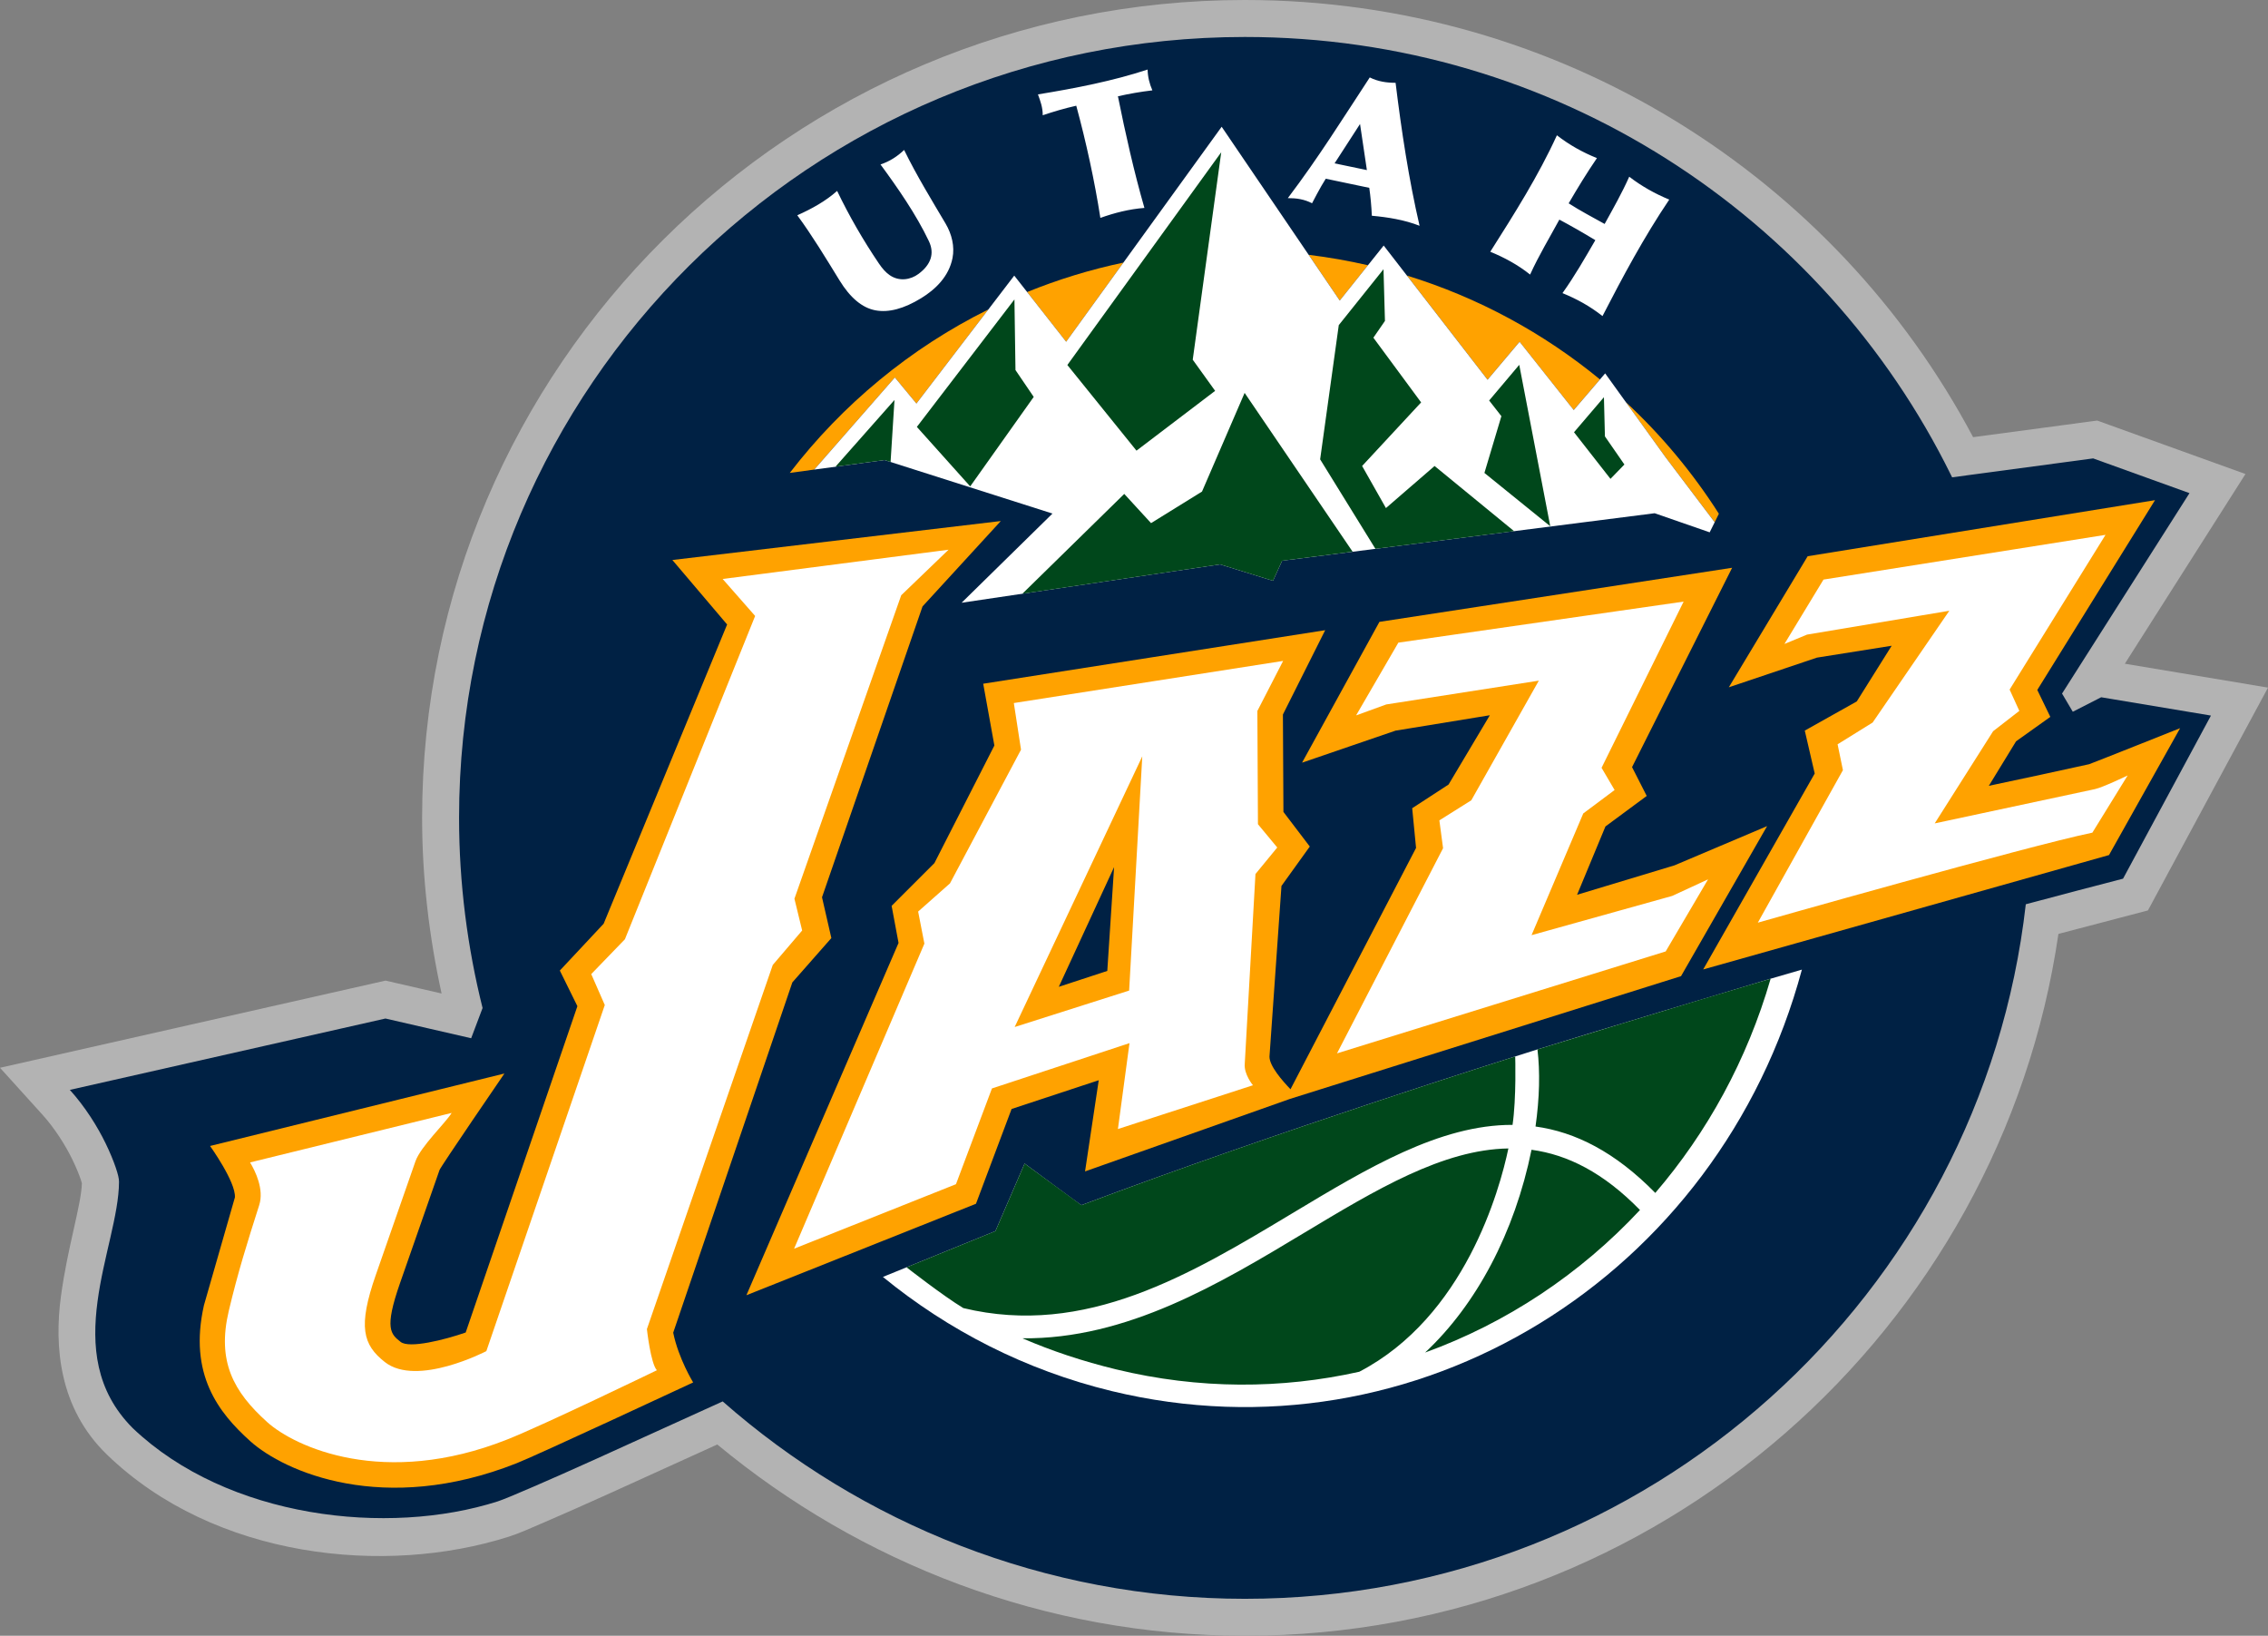
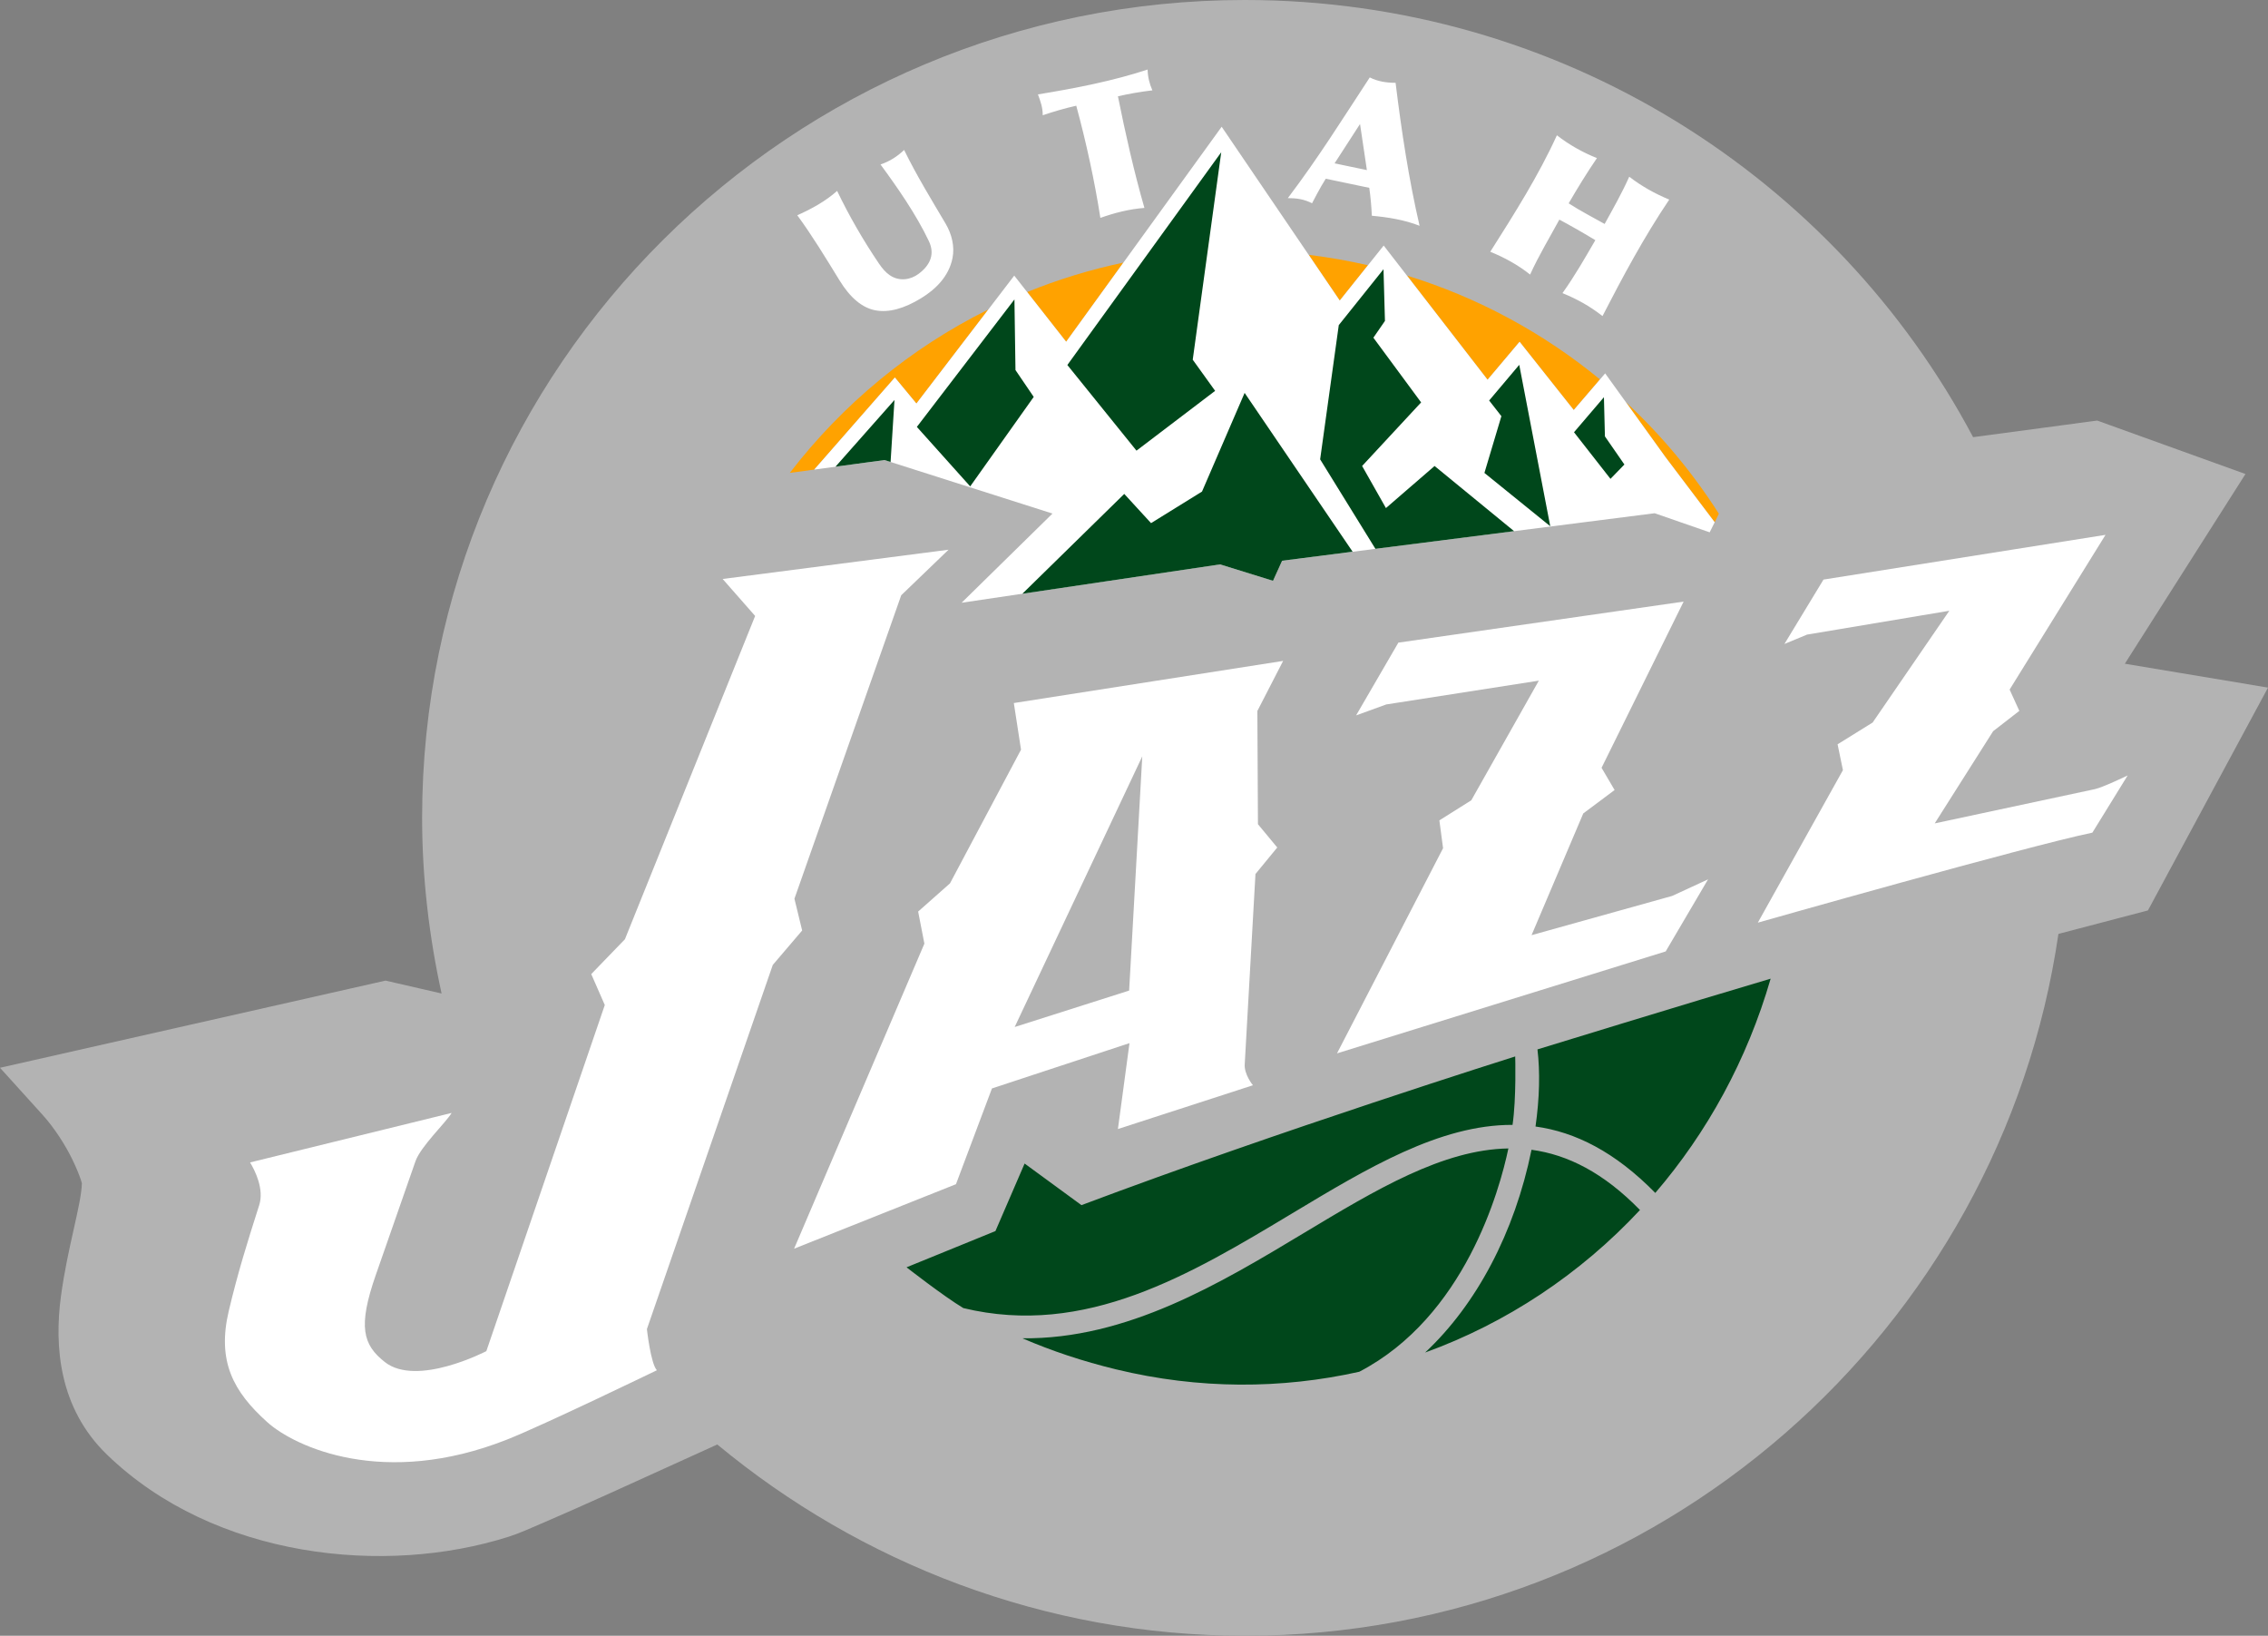
<svg xmlns="http://www.w3.org/2000/svg" xmlns:ns1="http://sodipodi.sourceforge.net/DTD/sodipodi-0.dtd" xmlns:ns2="http://www.inkscape.org/namespaces/inkscape" version="1.1" width="552.211" height="398.201" viewBox="0 0 552.211 398.201" id="Layer_1" xml:space="preserve" ns1:docname="Utah_Jazz_2010.svg" ns2:version="1.0.2-2 (e86c870879, 2021-01-15)">
  <rect x="0" y="0" width="552.211" height="398.201" fill="#808080" stroke="none" />
  <ns1:namedview pagecolor="#ffffff" bordercolor="#666666" borderopacity="1" objecttolerance="10" gridtolerance="10" guidetolerance="10" ns2:pageopacity="0" ns2:pageshadow="2" ns2:window-width="1366" ns2:window-height="705" id="namedview3392" showgrid="false" ns2:snap-global="true" ns2:zoom="1" ns2:cx="311.85044" ns2:cy="226.36316" ns2:window-x="-8" ns2:window-y="-8" ns2:window-maximized="1" ns2:current-layer="layer4" />
  <defs id="defs17777">
	
	
	
	
	
	
	
	
	
	
	
	
	
	
	
	
	
	
	
	
	
	
	
	
	
</defs>
  <g ns2:groupmode="layer" id="layer4" ns2:label="Layer 1" transform="translate(152.257,107.168)">
    <g id="g4207">
      <path id="path4180" style="color:#000000;font-style:normal;font-variant:normal;font-weight:normal;font-stretch:normal;font-size:medium;line-height:normal;font-family:sans-serif;font-variant-ligatures:normal;font-variant-position:normal;font-variant-caps:normal;font-variant-numeric:normal;font-variant-alternates:normal;font-variant-east-asian:normal;font-feature-settings:normal;font-variation-settings:normal;text-indent:0;text-align:start;text-decoration:none;text-decoration-line:none;text-decoration-style:solid;text-decoration-color:#000000;letter-spacing:normal;word-spacing:normal;text-transform:none;writing-mode:lr-tb;direction:ltr;text-orientation:mixed;dominant-baseline:auto;baseline-shift:baseline;text-anchor:start;white-space:normal;shape-padding:0;shape-margin:0;inline-size:0;clip-rule:nonzero;display:inline;overflow:visible;visibility:visible;isolation:auto;mix-blend-mode:normal;color-interpolation:sRGB;color-interpolation-filters:linearRGB;solid-color:#000000;solid-opacity:1;vector-effect:none;fill:#b3b3b3;fill-opacity:1;fill-rule:nonzero;stroke:none;stroke-linecap:butt;stroke-linejoin:miter;stroke-miterlimit:4;stroke-dasharray:none;stroke-dashoffset:0;stroke-opacity:1;paint-order:markers stroke fill;color-rendering:auto;image-rendering:auto;shape-rendering:auto;text-rendering:auto;enable-background:accumulate;stop-color:#000000" d="m 288.85,-7.678 c -110.508,0 -200.322,89.208 -200.322,199.102 0,14.631 1.722,28.992 4.742,42.748 l -13.648,-3.139 -93.869,21.219 10.334,11.422 c 2.99,3.304 5.622,7.483 7.295,10.928 0.928,1.911 1.624,3.642 2.029,4.832 0.153,0.451 0.216,0.698 0.279,0.932 -0.126,5.198 -3.532,15.732 -5.107,27.568 -1.598,12.008 -0.556,27.105 11.205,38.482 26.212,25.358 67.884,29.565 97.912,19.961 2.519,-0.806 5.157,-1.994 9.518,-3.887 4.322,-1.876 9.769,-4.269 15.477,-6.861 l 25.703,-11.676 c 34.766,28.821 79.686,46.57 128.453,46.57 100.709,0 184.038,-74.509 198.084,-170.857 l 21.793,-5.715 29.236,-54.242 -34.857,-5.816 29.369,-46.18 L 496.375,94.701 466.162,98.74 C 432.597,35.438 365.731,-7.678 288.85,-7.678 Z" transform="translate(-138.009,-99.49)" ns1:nodetypes="cccccccccccccccccccccccc" />
-       <path style="color:#000000;font-style:normal;font-variant:normal;font-weight:normal;font-stretch:normal;font-size:medium;line-height:normal;font-family:sans-serif;font-variant-ligatures:normal;font-variant-position:normal;font-variant-caps:normal;font-variant-numeric:normal;font-variant-alternates:normal;font-variant-east-asian:normal;font-feature-settings:normal;font-variation-settings:normal;text-indent:0;text-align:start;text-decoration:none;text-decoration-line:none;text-decoration-style:solid;text-decoration-color:#000000;letter-spacing:normal;word-spacing:normal;text-transform:none;writing-mode:lr-tb;direction:ltr;text-orientation:mixed;dominant-baseline:auto;baseline-shift:baseline;text-anchor:start;white-space:normal;shape-padding:0;shape-margin:0;inline-size:0;clip-rule:nonzero;display:inline;overflow:visible;visibility:visible;isolation:auto;mix-blend-mode:normal;color-interpolation:sRGB;color-interpolation-filters:linearRGB;solid-color:#000000;solid-opacity:1;vector-effect:none;fill:#002144;fill-opacity:1;fill-rule:nonzero;stroke:none;stroke-width:18;stroke-linecap:butt;stroke-linejoin:miter;stroke-miterlimit:4;stroke-dasharray:none;stroke-dashoffset:0;stroke-opacity:1;paint-order:markers stroke fill;color-rendering:auto;image-rendering:auto;shape-rendering:auto;text-rendering:auto;enable-background:accumulate;stop-color:#000000" d="m -37.538,145.573 -20.868,-4.799 -76.844,17.37 c 3.713,4.103 6.704,8.889 8.717,13.036 1.081,2.226 1.904,4.252 2.452,5.864 0.274,0.806 0.481,1.509 0.617,2.09 0.135,0.577 0.187,1.008 0.185,1.417 -0.033,7.944 -3.798,18.34 -5.228,29.079 -1.431,10.749 -0.572,21.695 8.565,30.852 l 0.006,0.006 0.006,0.006 c 23.088,21.984 62.118,26.378 88.875,17.82 1.151,-0.368 4.386,-1.707 8.676,-3.569 4.291,-1.862 9.695,-4.237 15.338,-6.8 L 23.703,233.98 c 33.756,29.706 78.494,48.053 127.137,48.053 98.354,0 179.389,-74.215 190.141,-169.075 8.268,-2.208 16.499,-4.372 23.68,-6.228 l 21.401,-39.705 -26.726,-4.459 -6.911,3.529 -2.616,-4.426 31.029,-48.791 -23.456,-8.455 -34.338,4.603 -0.23,-0.463 C 291.722,-54.632 226.409,-98.167 150.839,-98.167 c -105.676,0 -191.322,85.101 -191.322,190.1 0,15.891 2.031,31.533 5.724,46.282 z" id="path4182" ns1:nodetypes="cccccccccccccccccccccccccccccc" />
      <path fill="#6daedf" d="m 180.816,-42.599 c -4.728,-1.084 -9.533,-1.938 -14.425,-2.529 l 7.554,11.128 z m 36.909,18.632 13.19,16.614 6.389,-7.45 c -13.712,-11.266 -29.623,-19.937 -46.997,-25.281 l 19.628,25.353 z m 47.51,43.931 1.017,-2.073 C 259.88,7.891 252.26,-1.237 243.604,-9.275 l 9.656,13.4 z m -167.409,-56.039 9.503,12.108 13.937,-19.272 c -8.098,1.698 -15.929,4.118 -23.44,7.164 z M 40.039,7.956 45.989,7.142 65.623,-15.269 70.869,-8.93 88.397,-31.842 C 69.376,-22.411 52.854,-8.721 40.039,7.956 Z" id="path2464" style="fill:#ffa200;fill-opacity:1;stroke:none;stroke-width:0.457" ns1:nodetypes="ccccccccccccccccccccccccc" />
-       <path fill="#ffffff" d="m 255.437,103.491 -23.708,7.159 6.906,-16.632 10.05,-7.428 -3.57,-7.015 24.363,-48.527 -85.872,13.166 -18.838,34.276 22.752,-7.794 22.97,-3.751 -10.048,16.863 -8.859,5.769 0.94,9.671 -30.57,58.745 c -2.023,-2.112 -5.119,-5.658 -5.119,-7.923 l 2.92,-41.575 6.895,-9.588 -6.417,-8.429 -0.127,-23.708 10.293,-20.529 -83.263,13.031 2.719,15.047 -14.602,28.622 -10.417,10.404 1.685,9.029 -37.042,85.761 55.895,-22.268 8.671,-23.075 21.22,-6.998 -3.332,22.196 49.914,-17.655 95.196,-29.877 20.954,-36.519 z m -138.091,25.694 -11.807,3.869 13.461,-29.143 z m -76.684,2.795 9.498,-10.792 -2.274,-9.931 L 72.359,40.456 91.42,19.67 11.454,29.155 24.782,44.853 -5.284,117.698 -15.948,129.097 l 4.275,8.671 -27.199,79.437 c -5.191,1.802 -13.748,3.946 -15.833,2.293 -2.38,-1.887 -4.055,-3.154 -0.168,-14.279 l 9.634,-27.575 c 0.304,-0.87 15.796,-23.483 15.796,-23.483 l -71.671,17.637 c 0,0 6.291,8.743 6.053,12.514 l -7.543,26.276 c -3.779,16.806 3.568,26.139 11.266,33.06 8.281,7.46 32.526,18.205 64.898,5.37 5.241,-2.071 42.951,-19.656 42.951,-19.656 0,0 -3.568,-5.8 -4.857,-12.113 z M 356.396,78.866 c -4.353,0.988 -19.012,4.131 -24.413,5.261 l 6.631,-10.838 8.34,-5.944 -3.173,-6.559 28.663,-46.196 -84.57,13.647 -19.2,31.902 21.454,-7.22 18.2,-2.891 -8.501,13.557 -12.658,7.098 2.418,10.448 -27.153,47.695 98.807,-27.843 17.315,-30.889 c 0.002,0.002 -21.633,8.619 -22.161,8.774 z" id="path2466" style="fill:#ffa200;fill-opacity:1;stroke:none;stroke-width:0.457" ns1:nodetypes="cccccccccccccccccccccccccccccccccccccccccccccccccccccccccccccccccccccccccccccc" />
      <path id="path2474" style="fill:#ffffff;fill-opacity:1;stroke:none;stroke-width:0.457" d="m 318.804,93.274 14.225,-22.442 6.378,-4.949 -2.363,-5.185 23.35,-37.664 -68.667,10.886 -9.512,15.676 5.499,-2.28 34.651,-5.806 -18.674,27.21 -8.532,5.296 1.298,6.295 -20.719,37.125 c 0,0 65.968,-18.733 81.451,-21.906 l 8.593,-13.926 c 0,0 -6.051,2.916 -7.964,3.325 z m -164.919,-27.369 6.273,-12.185 -65.568,10.256 1.75,11.353 -17.295,32.543 -7.753,6.863 1.521,7.807 -31.723,74.264 39.412,-15.702 8.761,-23.309 33.488,-11.03 -2.817,20.911 32.873,-10.657 c 0,0 -2.239,-2.682 -1.99,-5.25 l 2.605,-46.168 5.305,-6.461 -4.7,-5.669 z m -31.221,68.065 -27.869,8.872 31.068,-65.889 z m 62.594,-69.651 37.156,-5.796 -16.44,29.124 -7.775,4.888 0.901,6.777 -25.825,49.943 80.027,-24.814 10.315,-17.544 -8.737,4.035 -34.236,9.551 12.593,-29.634 7.631,-5.702 -3.177,-5.405 19.981,-40.462 -69.455,9.989 -10.293,17.716 z M 23.695,33.774 78.696,26.648 67.17,37.739 41.171,111.608 l 1.881,7.735 -7.155,8.386 -30.647,88.646 c 0,0 0.916,8.379 2.426,10.018 0,0 -27.407,13.271 -36.403,16.841 -30.071,11.932 -51.772,1.811 -58.466,-4.211 -8.254,-7.426 -12.271,-14.8 -9.359,-27.09 2.201,-9.288 4.496,-16.624 7.406,-25.731 1.225,-3.833 -0.94,-8.274 -2.224,-10.397 l 49.076,-12.051 c -1.414,2.381 -7.544,8.151 -8.811,11.781 l -9.649,27.651 c -4.406,12.626 -3.147,17.008 2.2,21.214 7.82,6.152 24.712,-2.662 24.712,-2.662 l 28.838,-84.249 -3.299,-7.532 8.198,-8.479 L 31.603,42.775 Z" ns1:nodetypes="ccccccccccccccccccccccccccccccccccccccccccccccccccccccccccccccccccccccccccccccc" />
      <path style="fill:#ffffff;stroke:none;stroke-width:0.457" d="M 145.193,-76.313 107.329,-23.976 94.69,-40.076 70.87,-8.934 65.621,-15.278 45.989,7.146 63.095,4.821 104.001,17.847 81.874,39.559 l 62.93,-9.338 12.89,3.996 2.219,-4.885 90.707,-11.562 13.394,4.648 1.22,-2.452 -11.967,-15.835 -14.702,-20.404 -7.649,8.922 -13.184,-16.621 -7.797,9.249 -25.292,-32.67 -10.699,13.394 z" id="path2476" ns1:nodetypes="ccccccccccccccccccccccc" />
      <path id="polygon2490" style="fill:#00471b;fill-opacity:1;stroke:none;stroke-width:0.457" d="M 64.58,5.294 63.094,4.821 51.165,6.442 65.532,-9.799 Z m 30.158,-39.571 0.253,17.192 4.443,6.537 L 83.968,11.236 70.98,-3.246 Z m 26.737,47.344 6.524,7.111 12.409,-7.683 10.376,-24.022 26.294,38.664 -17.166,2.195 -2.217,4.886 -12.892,-3.995 -48.138,7.146 z m 23.614,-83.175 -6.939,50.501 5.453,7.583 L 124.454,2.536 107.623,-18.315 Z m 28.618,42.083 10.891,-13.603 0.353,12.586 -2.817,4.08 11.624,15.752 -14.367,15.479 5.8,10.243 11.844,-10.243 19.359,15.866 -33.765,4.301 -13.459,-21.786 z m 39.591,22.165 -2.978,-3.812 7.327,-8.682 7.55,39.286 -16.029,-12.974 z m 24.969,-4.615 0.242,9.538 4.744,6.847 -3.393,3.491 L 230.981,-1.946 Z" ns1:nodetypes="ccccccccccccccccccccccccccccccccccccccccccccccccccc" />
-       <path style="fill:#ffffff;stroke:none;stroke-width:0.457" d="m 62.713,203.677 c 15.894,12.992 34.705,22.696 55.711,27.789 74.083,17.93 147.912,-27.726 168.041,-102.597 l 1.7e-4,-10e-6 c -2.505,0.729 -5.055,1.471 -7.606,2.211 -2.023,6.98 -4.551,13.68 -7.511,20.079 2.96,-6.401 5.488,-13.102 7.511,-20.085 -0.024,0.013 -0.043,0.016 -0.076,0.023 -4.233,1.235 -46.853,14.1 -56.692,17.191 -9.9e-4,3.7e-4 -0.005,0.002 -0.006,0.002 -1.8,0.571 -3.607,1.141 -5.42,1.719 0,0.011 0.314,10.15 -0.648,16.65 h -0.002 c 0.957,-6.507 0.648,-16.652 0.648,-16.652 0,0 -57.449,18.068 -105.609,36.196 -0.103,0.041 -13.84,-10.128 -13.84,-10.128 l -7.106,16.444 z" id="path2500" ns1:nodetypes="cccccccccccccccccc" />
      <path id="path2498" style="fill:#00471b;fill-opacity:1;stroke:none;stroke-width:0.457" d="m 221.611,167.062 c 0.984,-6.924 1.124,-13.343 0.473,-18.772 0,0 37.817,-11.626 56.775,-17.216 -5.75,19.85 -15.482,37.472 -28.085,52.153 -9.819,-10.007 -19.507,-14.836 -29.163,-16.165 z m -0.975,5.662 c 8.785,1.18 17.539,5.575 26.409,14.663 -14.57,15.621 -32.526,27.529 -52.319,34.699 12.481,-11.646 21.807,-29.194 25.91,-49.362 z m -101.12,53.464 c -8.162,-1.977 -15.752,-4.515 -22.835,-7.572 25.482,0.264 48.141,-13.369 68.547,-25.639 17.608,-10.587 33.844,-20.326 49.777,-20.575 -2.123,10.107 -10.607,40.974 -36.301,54.357 -18.918,4.238 -39.049,4.307 -59.188,-0.572 z m -29.407,-33.671 7.107,-16.444 13.839,10.129 c 48.16,-18.128 105.609,-36.196 105.609,-36.196 0,0 0.31,10.149 -0.648,16.656 -17.709,-0.066 -35.377,10.559 -53.652,21.541 -24.754,14.875 -50.335,30.239 -80.068,23.058 -4.907,-2.952 -13.828,-9.929 -13.828,-9.929 z" ns1:nodetypes="cccccccccccccccccccccccc" />
      <path id="path21075" style="display:inline;opacity:1;fill:#ffffff;fill-opacity:1;fill-rule:nonzero;stroke:none;stroke-width:6.83" d="m 226.818,-74.236 c 3.02,2.352 6.269,4.158 9.744,5.557 -2.487,3.632 -4.711,7.291 -6.883,11.01 2.877,1.853 5.866,3.403 8.76,5.021 2.118,-3.827 4.242,-7.585 5.989,-11.502 3.033,2.331 6.266,4.137 9.744,5.572 -6.15,9.111 -11.302,18.75 -16.254,28.352 -3.135,-2.466 -6.253,-4.152 -9.744,-5.587 2.98,-4.165 5.418,-8.443 8,-12.887 -2.929,-1.783 -5.824,-3.434 -8.76,-5.006 -2.42,4.465 -5.016,8.738 -7.121,13.379 -2.963,-2.369 -6.27,-4.152 -9.699,-5.557 5.908,-9.309 11.711,-18.472 16.224,-28.352 z m -54.132,6.834 7.866,1.639 -1.669,-11.219 z m -11.382,8.462 c 7.48,-9.872 13.359,-19.34 19.949,-29.38 2.003,1.012 4.141,1.316 6.287,1.311 1.412,11.561 3.222,23.535 5.84,34.803 -3.728,-1.459 -7.764,-2.09 -11.621,-2.443 -0.102,-2.338 -0.318,-4.658 -0.626,-6.794 l -10.593,-2.22 c -1.287,1.969 -3.337,5.974 -3.337,5.974 -1.912,-0.979 -3.762,-1.251 -5.9,-1.251 z m -59.679,-20.167 c 0.02,-1.879 -0.567,-3.458 -1.162,-5.08 9.14,-1.498 18.232,-3.26 26.698,-6.049 0.047,1.806 0.448,3.424 1.162,5.065 -2.901,0.341 -5.759,0.845 -8.388,1.445 1.818,9.037 3.946,18.497 6.451,27.175 -3.729,0.282 -7.31,1.212 -10.727,2.428 -1.391,-8.984 -3.491,-18.565 -5.87,-27.309 -2.845,0.637 -5.603,1.462 -8.164,2.324 z m -59.758,24.344 c 3.537,-1.573 6.917,-3.452 9.699,-5.93 2.899,6.042 6.353,12.032 10.191,17.699 0.793,1.17 1.646,2.147 2.592,2.801 2.356,1.628 5.119,1.123 7.017,-0.283 3.035,-2.249 3.973,-4.964 2.548,-7.971 -3.095,-6.529 -7.694,-13.122 -11.785,-18.683 2.248,-0.756 4.11,-1.967 5.751,-3.531 3.018,6.196 6.836,12.412 10.086,17.908 1.541,2.606 2.243,5.6 1.698,8.388 -0.881,4.508 -4.154,7.65 -7.643,9.788 -4.202,2.576 -7.926,3.561 -11.144,2.95 -3.218,-0.611 -6.122,-3.049 -8.716,-7.27 -3.388,-5.515 -6.713,-11.001 -10.295,-15.867 z" ns1:nodetypes="ccccccccccccccccccccccccccccccccccccccccccccccccc" />
    </g>
  </g>
</svg>